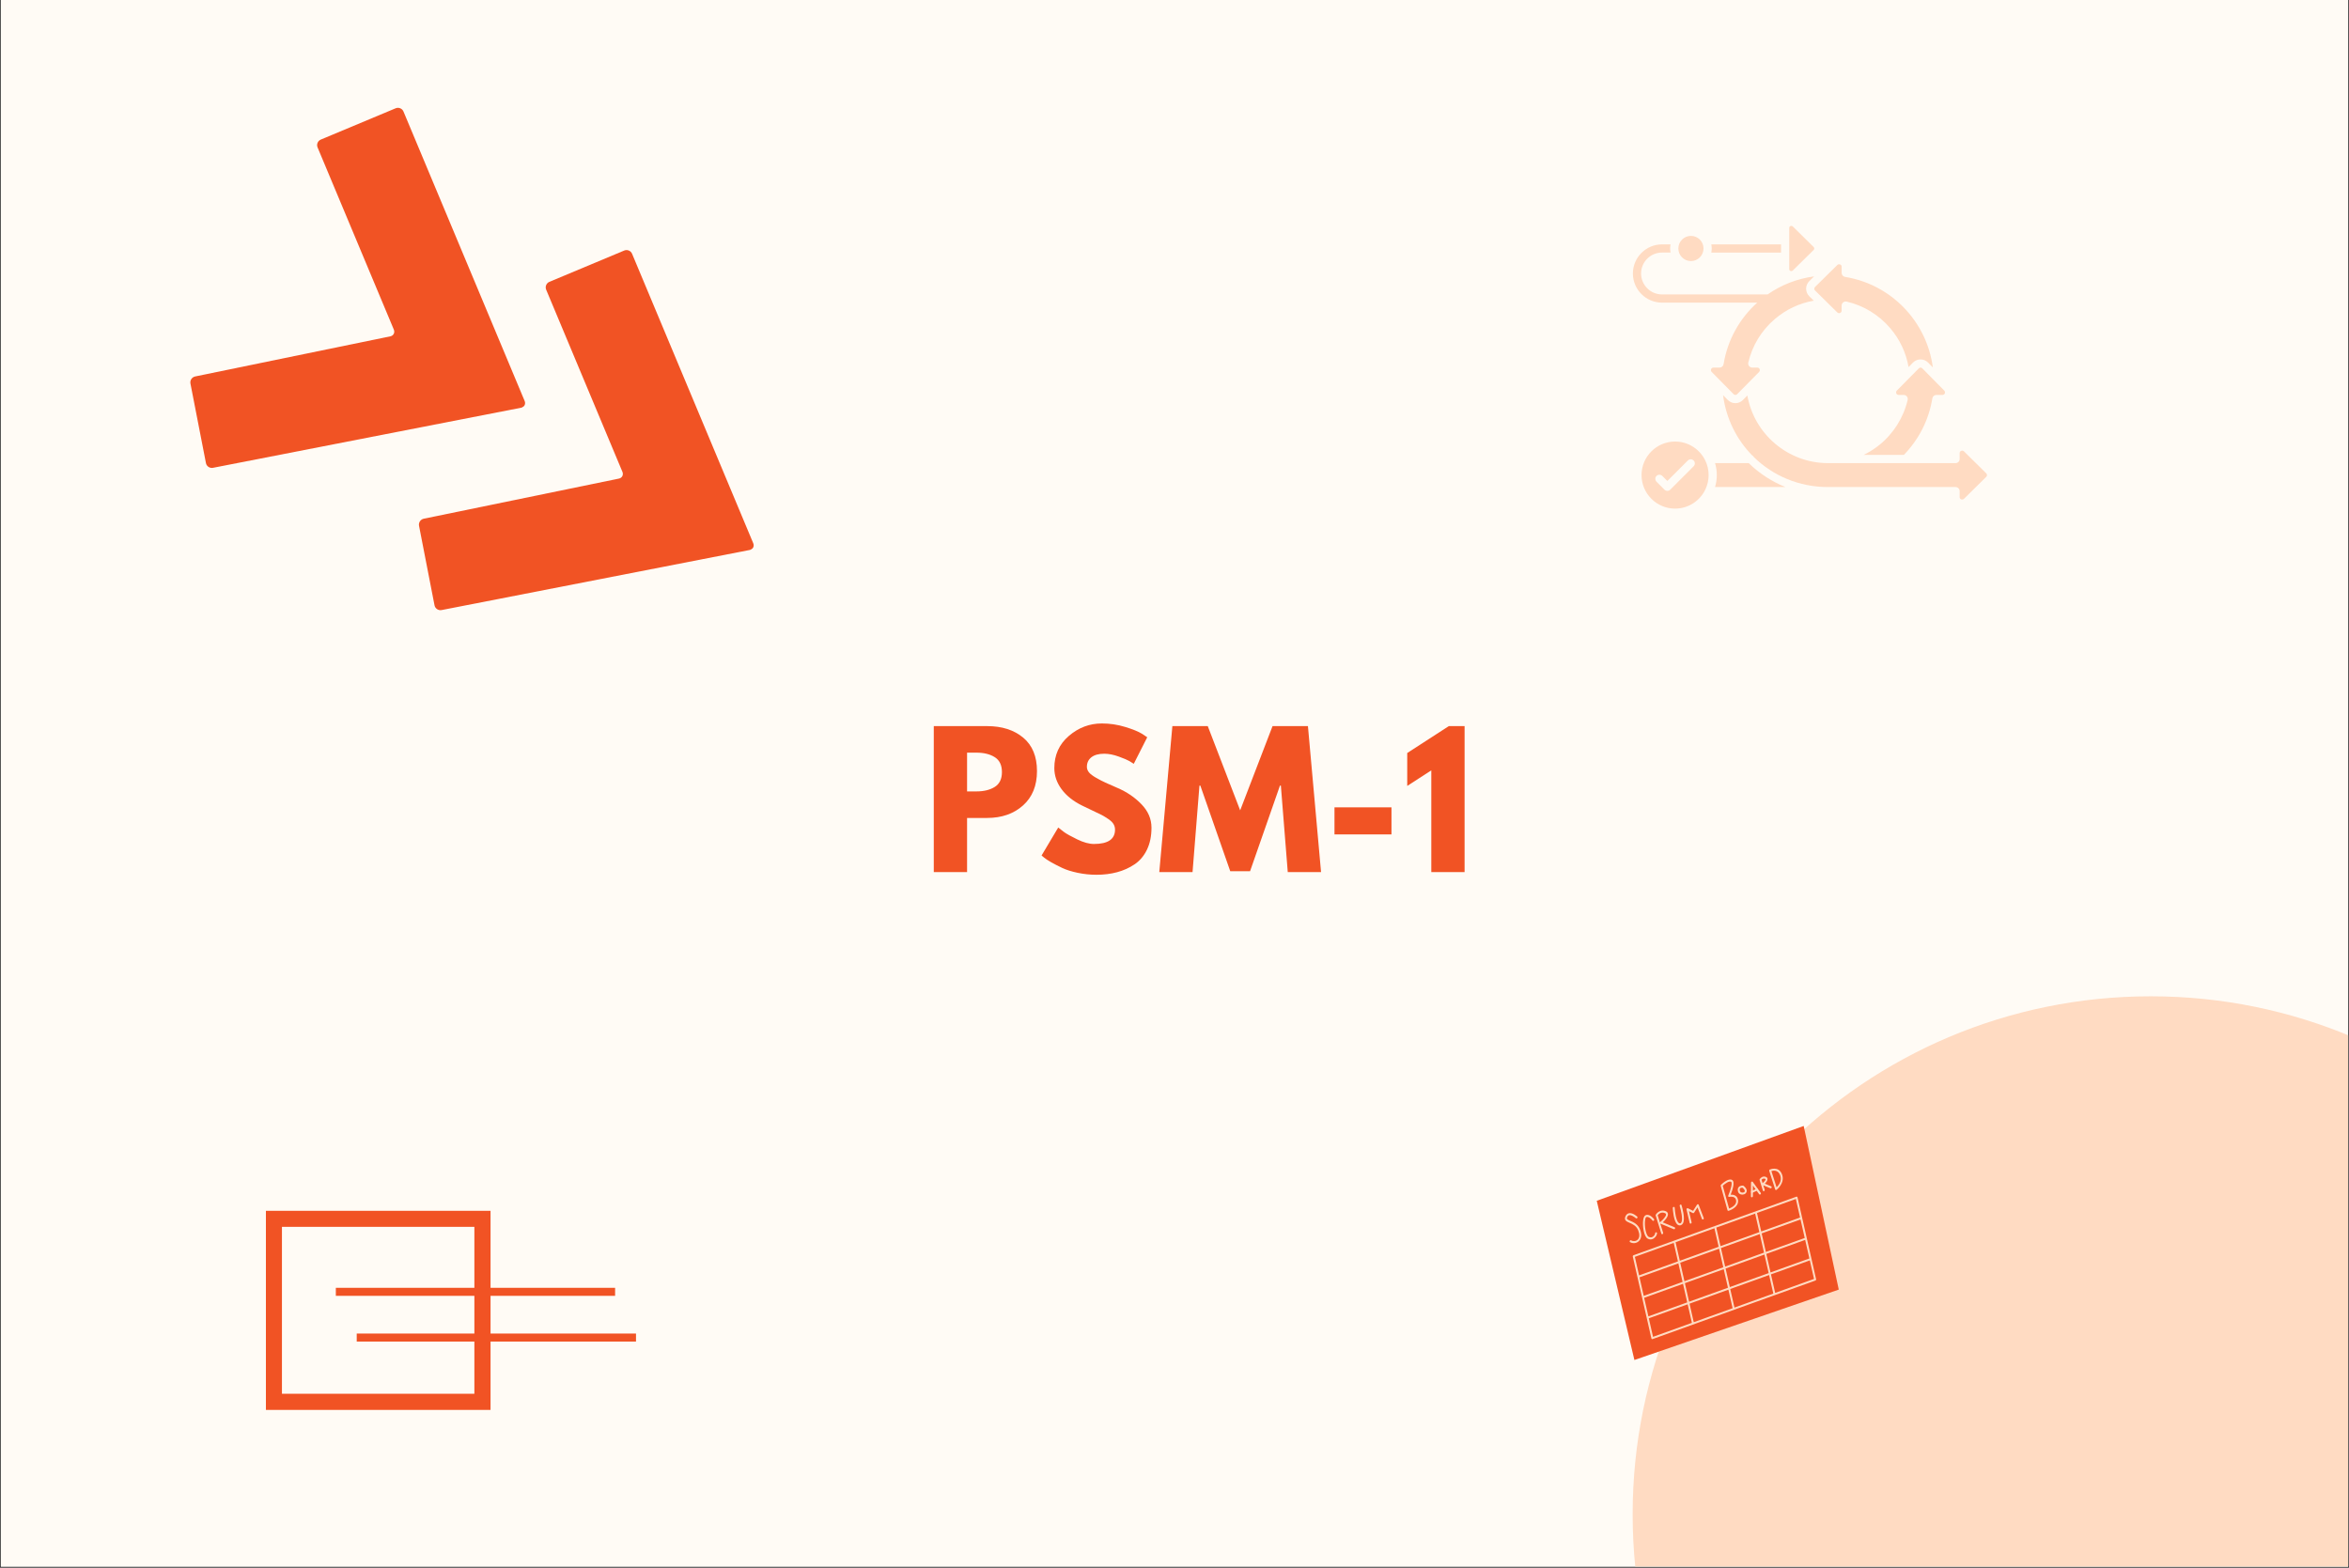
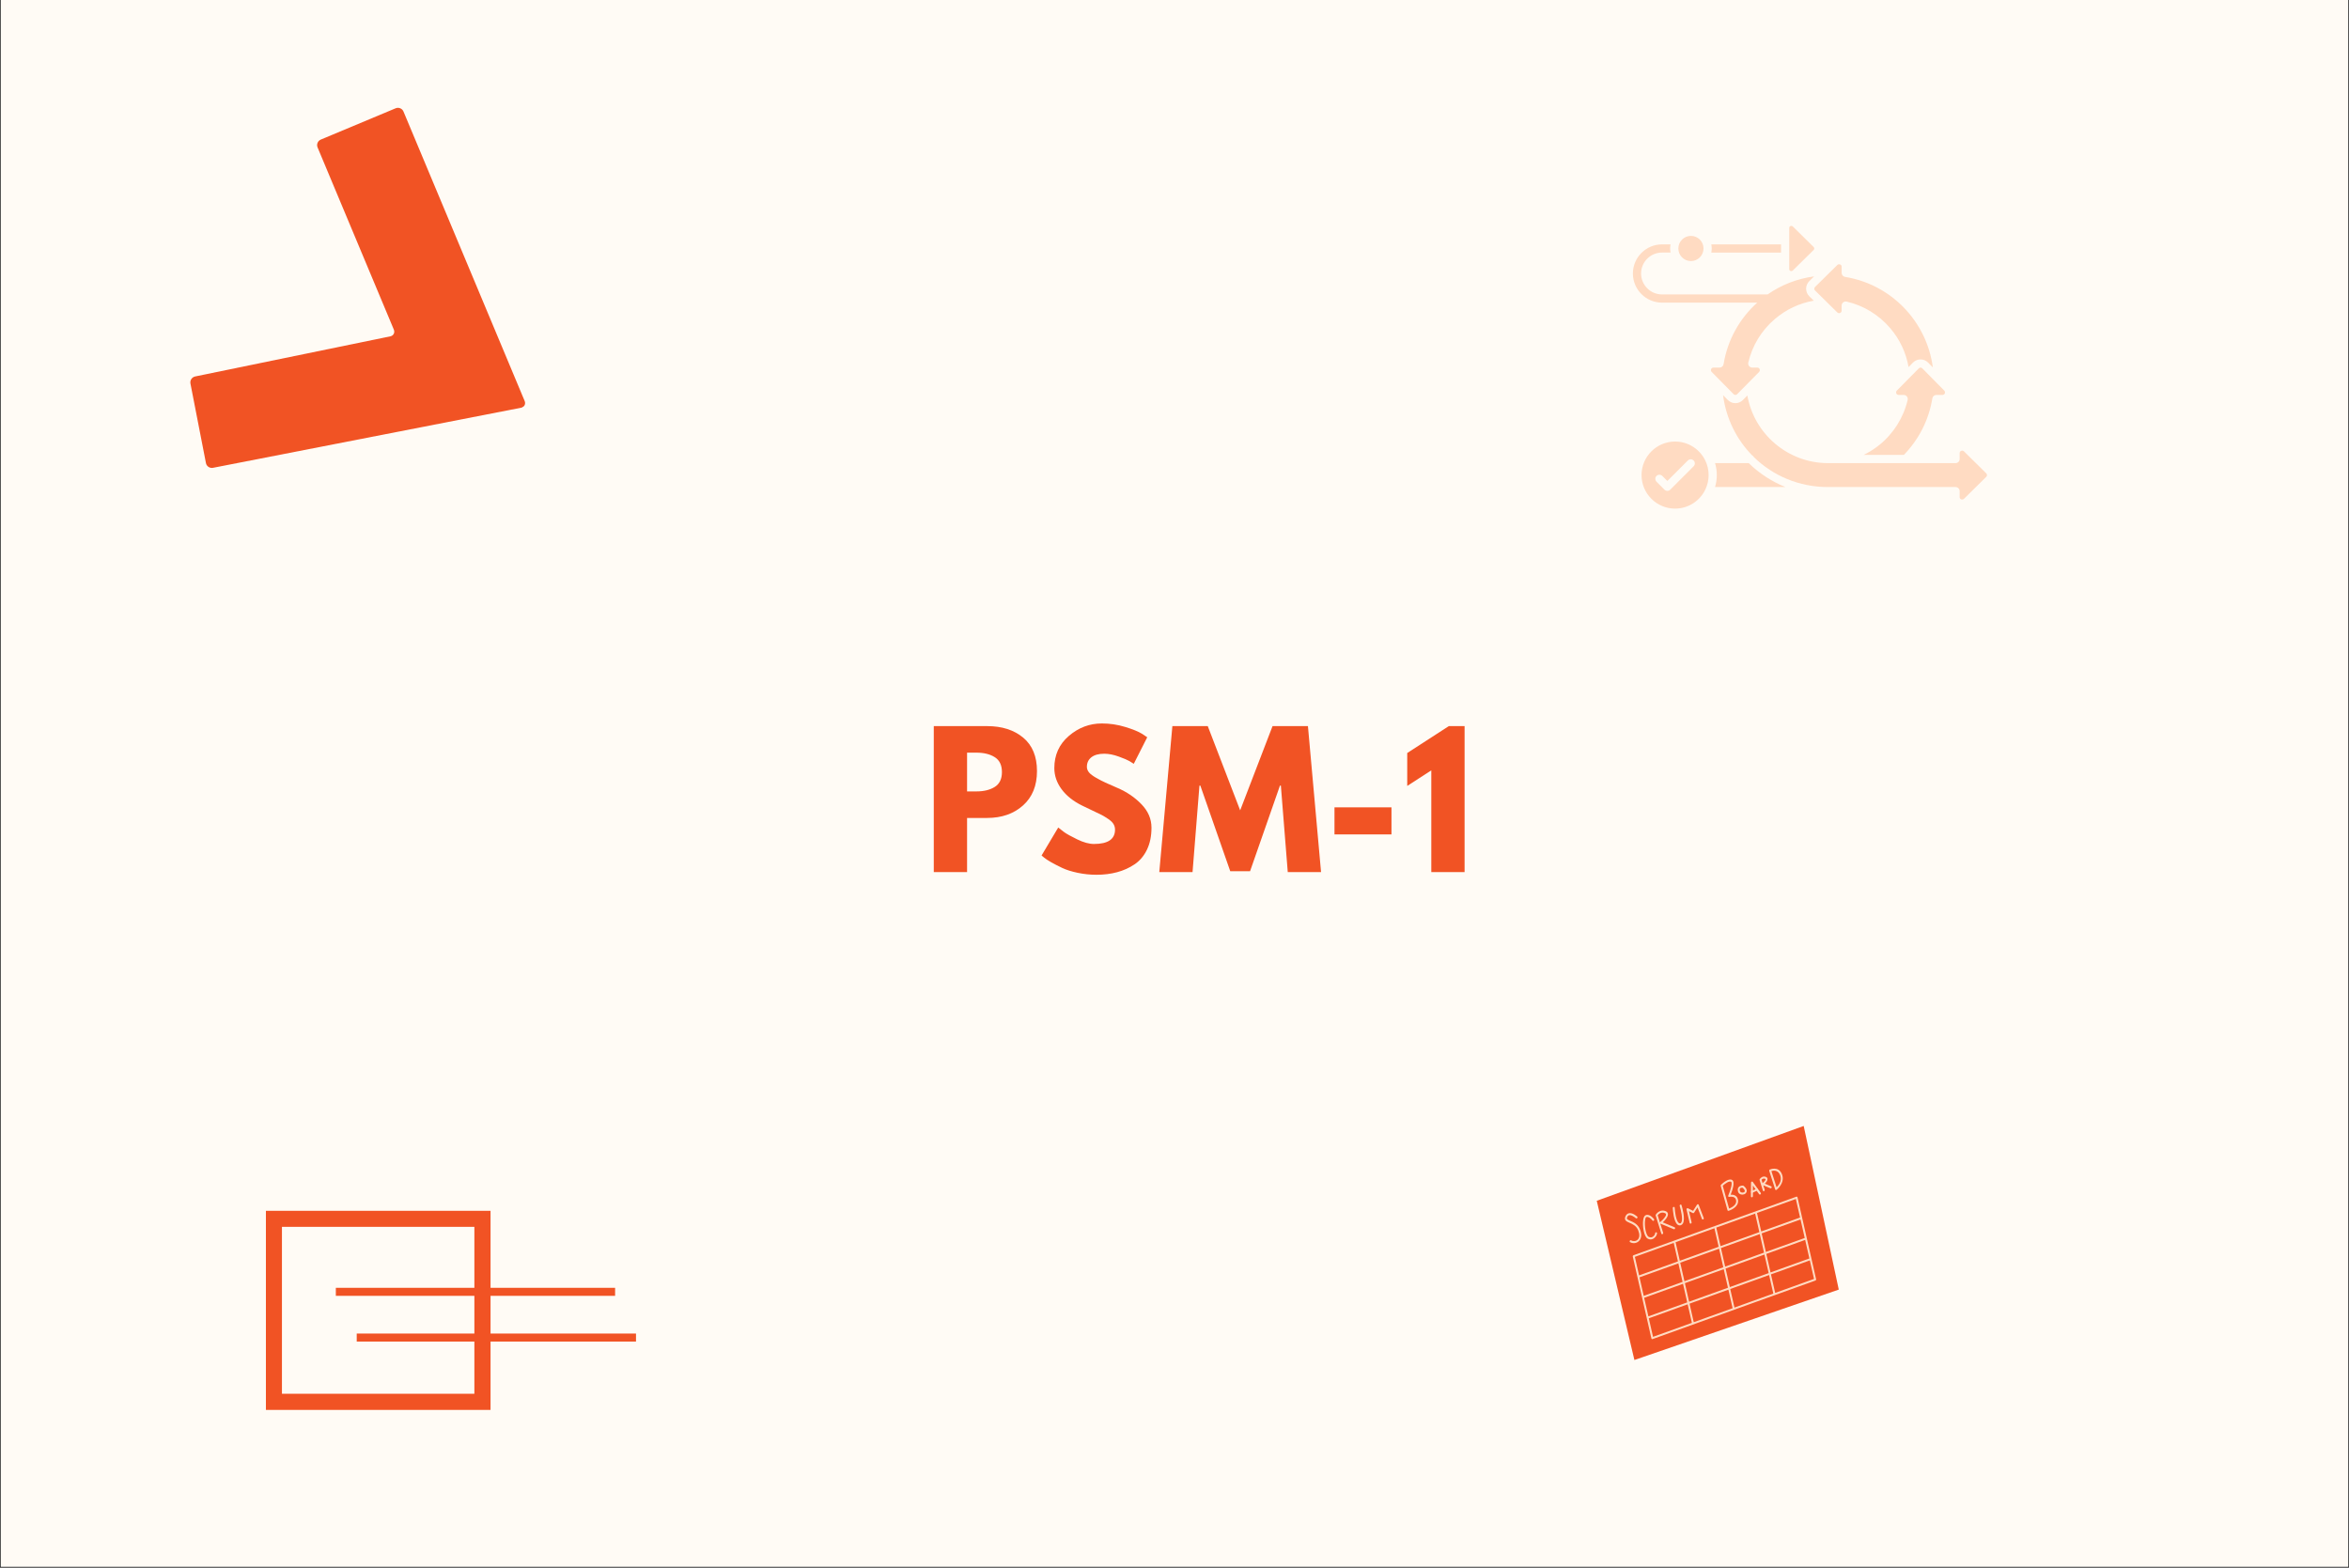
<svg xmlns="http://www.w3.org/2000/svg" width="2048" zoomAndPan="magnify" viewBox="0 0 1536 1025.25" height="1367" preserveAspectRatio="xMidYMid meet" version="1.2">
  <rect x="0" y="0" width="1536" height="1025.25" fill="#333333" stroke="none" />
  <defs>
    <clipPath id="9f51d5c6bf">
      <path d="M 0.562 0 L 1535.438 0 L 1535.438 1024.5 L 0.562 1024.5 Z M 0.562 0 " />
    </clipPath>
    <clipPath id="d103b40435">
      <path d="M 124 70 L 344 70 L 344 307 L 124 307 Z M 124 70 " />
    </clipPath>
    <clipPath id="e23c19cde2">
      <path d="M 58.965 191.82 L 256.578 59.945 L 378.055 241.973 L 180.441 373.848 Z M 58.965 191.82 " />
    </clipPath>
    <clipPath id="b4a31d5ad1">
      <path d="M 58.965 191.82 L 256.578 59.945 L 378.055 241.973 L 180.441 373.848 Z M 58.965 191.82 " />
    </clipPath>
    <clipPath id="b858ee7181">
      <path d="M 273 163 L 493 163 L 493 400 L 273 400 Z M 273 163 " />
    </clipPath>
    <clipPath id="0fd561ba34">
-       <path d="M 208.438 284.852 L 406.051 152.973 L 527.527 335 L 329.914 466.879 Z M 208.438 284.852 " />
-     </clipPath>
+       </clipPath>
    <clipPath id="cea47610f4">
      <path d="M 208.438 284.852 L 406.051 152.973 L 527.527 335 L 329.914 466.879 Z M 208.438 284.852 " />
    </clipPath>
    <clipPath id="45ea5aeb2a">
      <path d="M 1067.578 651.555 L 1535.438 651.555 L 1535.438 1024.5 L 1067.578 1024.5 Z M 1067.578 651.555 " />
    </clipPath>
    <clipPath id="1deae08091">
-       <path d="M 1406.348 651.555 C 1219.25 651.555 1067.578 803.227 1067.578 990.324 C 1067.578 1177.426 1219.25 1329.098 1406.348 1329.098 C 1593.449 1329.098 1745.121 1177.426 1745.121 990.324 C 1745.121 803.227 1593.449 651.555 1406.348 651.555 Z M 1406.348 651.555 " />
-     </clipPath>
+       </clipPath>
    <clipPath id="3d9c2f486b">
      <path d="M 0.578 0.555 L 468.438 0.555 L 468.438 373.5 L 0.578 373.5 Z M 0.578 0.555 " />
    </clipPath>
    <clipPath id="45b519922f">
      <path d="M 339.348 0.555 C 152.25 0.555 0.578 152.227 0.578 339.324 C 0.578 526.426 152.25 678.098 339.348 678.098 C 526.449 678.098 678.121 526.426 678.121 339.324 C 678.121 152.227 526.449 0.555 339.348 0.555 Z M 339.348 0.555 " />
    </clipPath>
    <clipPath id="adc94722a8">
-       <rect x="0" width="469" y="0" height="374" />
-     </clipPath>
+       </clipPath>
    <clipPath id="54d50aa2db">
      <path d="M 173.875 791.859 L 320.762 791.859 L 320.762 922.039 L 173.875 922.039 Z M 173.875 791.859 " />
    </clipPath>
    <clipPath id="5d6d8abc15">
      <path d="M 1073 288 L 1118 288 L 1118 332.828 L 1073 332.828 Z M 1073 288 " />
    </clipPath>
    <clipPath id="12fa965f5c">
      <path d="M 1126 258 L 1299.16 258 L 1299.16 327 L 1126 327 Z M 1126 258 " />
    </clipPath>
    <clipPath id="3ed7cd829d">
      <path d="M 1067.578 159 L 1187 159 L 1187 259 L 1067.578 259 Z M 1067.578 159 " />
    </clipPath>
    <clipPath id="2bee00f2e5">
      <path d="M 1169 147.711 L 1187 147.711 L 1187 178 L 1169 178 Z M 1169 147.711 " />
    </clipPath>
    <clipPath id="4d81699d92">
      <path d="M 1044.113 736.312 L 1202.246 736.312 L 1202.246 889.203 L 1044.113 889.203 Z M 1044.113 736.312 " />
    </clipPath>
    <clipPath id="f3c97e3fe0">
      <rect x="0" width="363" y="0" height="147" />
    </clipPath>
  </defs>
  <g id="e0be0c69cf">
    <g clip-rule="nonzero" clip-path="url(#9f51d5c6bf)">
      <path style=" stroke:none;fill-rule:nonzero;fill:#ffffff;fill-opacity:1;" d="M 0.562 0 L 1535.438 0 L 1535.438 1024.5 L 0.562 1024.5 Z M 0.562 0 " />
      <path style=" stroke:none;fill-rule:nonzero;fill:#fffbf5;fill-opacity:1;" d="M 0.562 0 L 1535.438 0 L 1535.438 1024.5 L 0.562 1024.5 Z M 0.562 0 " />
    </g>
    <g clip-rule="nonzero" clip-path="url(#d103b40435)">
      <g clip-rule="nonzero" clip-path="url(#e23c19cde2)">
        <g clip-rule="nonzero" clip-path="url(#b4a31d5ad1)">
          <path style=" stroke:none;fill-rule:nonzero;fill:#f15324;fill-opacity:1;" d="M 207.664 96.422 C 206.828 94.422 207.789 92.113 209.789 91.277 L 258.695 70.82 C 260.695 69.984 263.008 70.945 263.84 72.945 L 343.07 262.246 C 343.906 264.246 342.84 266.234 340.727 266.648 L 139.285 305.934 C 137.168 306.348 135.074 304.961 134.664 302.844 L 124.531 250.828 C 124.117 248.715 125.504 246.621 127.656 246.184 L 255.188 219.965 C 257.305 219.555 258.344 217.527 257.531 215.566 Z M 207.664 96.422 " />
        </g>
      </g>
    </g>
    <g clip-rule="nonzero" clip-path="url(#b858ee7181)">
      <g clip-rule="nonzero" clip-path="url(#0fd561ba34)">
        <g clip-rule="nonzero" clip-path="url(#cea47610f4)">
          <path style=" stroke:none;fill-rule:nonzero;fill:#f15324;fill-opacity:1;" d="M 357.137 189.453 C 356.305 187.453 357.266 185.145 359.266 184.309 L 408.172 163.848 C 410.172 163.016 412.48 163.977 413.316 165.977 L 492.547 355.277 C 493.379 357.277 492.316 359.266 490.199 359.676 L 288.758 398.965 C 286.641 399.375 284.551 397.992 284.137 395.875 L 274.004 343.859 C 273.594 341.742 274.977 339.652 277.133 339.215 L 404.664 312.996 C 406.777 312.586 407.816 310.559 407.008 308.594 Z M 357.137 189.453 " />
        </g>
      </g>
    </g>
    <g clip-rule="nonzero" clip-path="url(#45ea5aeb2a)">
      <g clip-rule="nonzero" clip-path="url(#1deae08091)">
        <g transform="matrix(1,0,0,1,1067,651)">
          <g clip-path="url(#adc94722a8)">
            <g clip-rule="nonzero" clip-path="url(#3d9c2f486b)">
              <g clip-rule="nonzero" clip-path="url(#45b519922f)">
                <path style=" stroke:none;fill-rule:nonzero;fill:#ffdbc2;fill-opacity:1;" d="M 0.578 0.555 L 678.121 0.555 L 678.121 678.098 L 0.578 678.098 Z M 0.578 0.555 " />
              </g>
            </g>
          </g>
        </g>
      </g>
    </g>
    <path style="fill:none;stroke-width:7;stroke-linecap:butt;stroke-linejoin:miter;stroke:#f15324;stroke-opacity:1;stroke-miterlimit:4;" d="M 0.001 3.502 L 243.805 3.502 " transform="matrix(0.749,0,0,0.749,219.604,842.199)" />
    <path style="fill:none;stroke-width:7;stroke-linecap:butt;stroke-linejoin:miter;stroke:#f15324;stroke-opacity:1;stroke-miterlimit:4;" d="M -0.002 3.501 L 243.807 3.501 " transform="matrix(0.749,0,0,0.749,233.267,872.107)" />
    <g clip-rule="nonzero" clip-path="url(#54d50aa2db)">
      <path style="fill:none;stroke-width:28;stroke-linecap:butt;stroke-linejoin:miter;stroke:#f15324;stroke-opacity:1;stroke-miterlimit:4;" d="M -0.001 0.002 L 196.002 0.002 L 196.002 173.702 L -0.001 173.702 Z M -0.001 0.002 " transform="matrix(0.749,0,0,0.749,173.875,791.858)" />
    </g>
    <g clip-rule="nonzero" clip-path="url(#5d6d8abc15)">
      <path style=" stroke:none;fill-rule:nonzero;fill:#ffdbc2;fill-opacity:1;" d="M 1095.328 288.758 C 1083.234 288.758 1073.395 298.594 1073.395 310.688 C 1073.395 322.785 1083.234 332.621 1095.328 332.621 C 1104.035 332.621 1111.578 327.516 1115.109 320.145 C 1116.484 317.281 1117.262 314.078 1117.262 310.688 C 1117.262 307.309 1116.496 304.098 1115.117 301.234 C 1111.586 293.863 1104.039 288.758 1095.328 288.758 Z M 1107.453 304.938 L 1092.168 320.227 C 1091.656 320.742 1090.965 321.008 1090.281 321.008 C 1089.598 321.008 1088.914 320.742 1088.387 320.227 L 1083.184 315.023 C 1082.141 313.98 1082.141 312.285 1083.184 311.238 C 1084.23 310.195 1085.926 310.195 1086.969 311.238 L 1090.277 314.547 L 1103.668 301.152 C 1104.715 300.109 1106.41 300.109 1107.453 301.152 C 1108.5 302.199 1108.5 303.895 1107.453 304.938 Z M 1107.453 304.938 " />
    </g>
    <path style=" stroke:none;fill-rule:nonzero;fill:#ffdbc2;fill-opacity:1;" d="M 1121.461 302.859 C 1122.207 305.344 1122.613 307.969 1122.613 310.688 C 1122.613 313.402 1122.207 316.031 1121.465 318.508 L 1167.48 318.508 C 1158.633 314.949 1150.473 309.676 1143.445 302.855 L 1121.461 302.855 Z M 1121.461 302.859 " />
    <path style=" stroke:none;fill-rule:nonzero;fill:#ffdbc2;fill-opacity:1;" d="M 1255.84 240.395 C 1255.414 240.395 1255.02 240.562 1254.723 240.859 L 1247.934 247.742 C 1247.93 247.746 1247.922 247.75 1247.918 247.758 L 1240.324 255.445 C 1239.609 256.172 1239.883 257.035 1239.984 257.281 C 1240.137 257.648 1240.531 258.262 1241.473 258.273 L 1244.805 258.273 C 1245.625 258.273 1246.395 258.648 1246.906 259.285 C 1247.41 259.926 1247.602 260.762 1247.41 261.559 C 1244.707 273.113 1238.09 283.605 1228.789 291.074 C 1225.629 293.602 1222.215 295.758 1218.609 297.496 L 1244.922 297.496 C 1254.844 287.281 1261.277 274.52 1263.551 260.523 C 1263.762 259.227 1264.879 258.273 1266.195 258.273 L 1270.227 258.273 C 1271.094 258.262 1271.504 257.742 1271.68 257.293 C 1271.895 256.781 1271.918 256.016 1271.348 255.441 L 1256.941 240.848 C 1256.656 240.562 1256.266 240.395 1255.84 240.395 Z M 1255.84 240.395 " />
    <g clip-rule="nonzero" clip-path="url(#12fa965f5c)">
      <path style=" stroke:none;fill-rule:nonzero;fill:#ffdbc2;fill-opacity:1;" d="M 1298.824 309.586 L 1284.234 295.18 C 1283.508 294.465 1282.645 294.738 1282.398 294.844 C 1282.031 294.992 1281.418 295.387 1281.406 296.328 L 1281.406 300.195 C 1281.406 301.668 1280.207 302.871 1278.73 302.871 L 1195.297 302.871 C 1169.164 302.871 1147.016 283.855 1142.59 258.648 L 1139.684 261.598 C 1139.656 261.621 1139.633 261.645 1139.605 261.672 C 1138.305 262.953 1136.586 263.66 1134.754 263.66 C 1133.824 263.66 1132.918 263.477 1132.086 263.129 C 1131.25 262.773 1130.484 262.262 1129.828 261.602 L 1126.699 258.43 C 1128.672 273.742 1135.531 287.379 1145.688 297.777 C 1146.23 298.039 1146.676 298.48 1146.941 299.031 C 1159.379 311.137 1176.406 318.52 1195.293 318.52 L 1278.723 318.52 C 1280.199 318.52 1281.402 319.719 1281.402 321.195 L 1281.402 325.098 C 1281.41 325.965 1281.934 326.375 1282.379 326.555 C 1282.891 326.762 1283.656 326.789 1284.227 326.219 L 1298.82 311.816 C 1299.121 311.52 1299.285 311.125 1299.285 310.699 C 1299.289 310.273 1299.121 309.883 1298.824 309.586 Z M 1298.824 309.586 " />
    </g>
    <g clip-rule="nonzero" clip-path="url(#3ed7cd829d)">
      <path style=" stroke:none;fill-rule:nonzero;fill:#ffdbc2;fill-opacity:1;" d="M 1134.754 258.285 C 1135.18 258.285 1135.566 258.117 1135.871 257.828 C 1135.871 257.828 1135.871 257.828 1135.875 257.82 L 1142.672 250.938 C 1142.676 250.934 1142.68 250.93 1142.688 250.922 L 1150.281 243.227 C 1150.996 242.5 1150.723 241.641 1150.617 241.391 C 1150.469 241.027 1150.074 240.41 1149.133 240.402 L 1145.801 240.402 C 1144.98 240.402 1144.211 240.023 1143.699 239.391 C 1143.191 238.746 1143.004 237.914 1143.191 237.117 C 1145.793 225.992 1151.781 216.164 1160.5 208.691 C 1167.859 202.383 1176.59 198.27 1186.004 196.629 L 1183.062 193.727 C 1183.051 193.715 1183.043 193.703 1183.031 193.691 C 1182.41 193.074 1181.922 192.352 1181.582 191.578 C 1181.582 191.578 1181.582 191.578 1181.582 191.57 C 1181.582 191.57 1181.582 191.566 1181.578 191.566 C 1181.578 191.566 1181.578 191.566 1181.578 191.562 L 1181.578 191.555 C 1181.578 191.555 1181.578 191.555 1181.578 191.551 L 1181.578 191.535 C 1181.578 191.535 1181.578 191.527 1181.57 191.527 C 1181.57 191.527 1181.57 191.527 1181.57 191.523 C 1181.57 191.523 1181.57 191.516 1181.566 191.516 C 1181.203 190.684 1181.023 189.773 1181.016 188.832 C 1181.016 188.824 1181.016 188.824 1181.016 188.82 L 1181.016 188.812 C 1181.016 188.812 1181.016 188.812 1181.016 188.809 L 1181.016 188.789 C 1181.016 188.781 1181.016 188.781 1181.016 188.777 C 1181.023 187.852 1181.203 186.949 1181.551 186.117 C 1181.898 185.289 1182.41 184.527 1183.074 183.871 L 1186.23 180.758 C 1175.082 182.23 1164.707 186.371 1155.82 192.547 L 1086.781 192.547 C 1079.23 192.547 1073.094 186.406 1073.094 178.859 C 1073.094 171.309 1079.23 165.168 1086.781 165.168 L 1092.375 165.168 C 1092.199 164.301 1092.105 163.41 1092.105 162.492 C 1092.105 161.578 1092.199 160.684 1092.375 159.816 L 1086.781 159.816 C 1076.285 159.828 1067.742 168.367 1067.742 178.867 C 1067.742 189.367 1076.285 197.914 1086.781 197.914 L 1149.051 197.914 C 1137.664 208.152 1129.645 222.152 1127.043 238.148 C 1126.836 239.449 1125.715 240.402 1124.398 240.402 L 1120.363 240.402 L 1120.363 240.406 C 1119.496 240.418 1119.086 240.941 1118.906 241.383 C 1118.691 241.895 1118.672 242.656 1119.242 243.227 L 1133.645 257.82 C 1133.938 258.117 1134.328 258.285 1134.754 258.285 Z M 1134.754 258.285 " />
    </g>
    <path style=" stroke:none;fill-rule:nonzero;fill:#ffdbc2;fill-opacity:1;" d="M 1186.805 189.914 L 1193.691 196.715 C 1193.703 196.723 1193.707 196.73 1193.719 196.742 L 1201.402 204.324 C 1202.129 205.039 1202.992 204.766 1203.238 204.66 C 1203.605 204.512 1204.219 204.117 1204.23 203.176 L 1204.23 199.844 C 1204.23 199.023 1204.605 198.254 1205.242 197.742 C 1205.883 197.234 1206.719 197.047 1207.516 197.234 C 1218.641 199.836 1228.469 205.824 1235.941 214.543 C 1242.246 221.902 1246.363 230.633 1248.004 240.047 L 1250.902 237.109 C 1250.91 237.102 1250.922 237.09 1250.934 237.078 L 1250.938 237.074 C 1250.945 237.066 1250.949 237.062 1250.953 237.059 C 1251.605 236.41 1252.367 235.906 1253.195 235.57 C 1254.02 235.227 1254.906 235.055 1255.828 235.055 C 1256.766 235.055 1257.668 235.242 1258.504 235.586 C 1259.34 235.941 1260.109 236.453 1260.766 237.117 L 1263.879 240.273 C 1259.938 210.359 1236.789 186.02 1206.492 181.094 C 1205.195 180.883 1204.242 179.762 1204.242 178.449 L 1204.242 174.414 C 1204.23 173.547 1203.707 173.141 1203.262 172.961 C 1202.75 172.746 1201.984 172.723 1201.41 173.297 L 1195.23 179.391 C 1195.207 179.43 1195.172 179.461 1195.137 179.488 L 1186.816 187.699 C 1186.547 187.965 1186.387 188.309 1186.359 188.68 C 1186.352 188.723 1186.352 188.77 1186.352 188.812 C 1186.348 189.223 1186.508 189.621 1186.805 189.914 Z M 1186.805 189.914 " />
    <path style=" stroke:none;fill-rule:nonzero;fill:#ffdbc2;fill-opacity:1;" d="M 1105.691 170.73 C 1110.234 170.73 1113.922 167.043 1113.926 162.504 L 1113.926 162.5 C 1113.926 157.961 1110.234 154.266 1105.691 154.266 C 1101.152 154.266 1097.461 157.961 1097.461 162.5 L 1097.461 162.504 C 1097.465 167.043 1101.152 170.73 1105.691 170.73 Z M 1105.691 170.73 " />
    <g clip-rule="nonzero" clip-path="url(#2bee00f2e5)">
      <path style=" stroke:none;fill-rule:nonzero;fill:#ffdbc2;fill-opacity:1;" d="M 1186.348 162.504 C 1186.348 162.707 1186.293 163.09 1185.965 163.43 L 1172.312 176.891 C 1171.836 177.367 1171.199 177.344 1170.773 177.168 C 1170.414 177.02 1169.973 176.684 1169.965 175.973 L 1169.965 149.07 C 1169.977 148.324 1170.418 147.988 1170.785 147.836 C 1170.883 147.793 1171.102 147.723 1171.367 147.723 C 1171.656 147.723 1171.996 147.812 1172.312 148.117 L 1185.965 161.582 C 1186.301 161.918 1186.348 162.305 1186.348 162.504 Z M 1186.348 162.504 " />
    </g>
    <path style=" stroke:none;fill-rule:nonzero;fill:#ffdbc2;fill-opacity:1;" d="M 1164.613 159.828 L 1164.613 165.18 L 1119.016 165.18 C 1119.188 164.312 1119.285 163.418 1119.285 162.5 C 1119.285 161.582 1119.188 160.688 1119.016 159.824 L 1164.613 159.824 Z M 1164.613 159.828 " />
    <g clip-rule="nonzero" clip-path="url(#4d81699d92)">
      <path style=" stroke:none;fill-rule:nonzero;fill:#f15324;fill-opacity:1;" d="M 1044.113 785.277 C 1044.605 787.297 1068.73 889.406 1068.73 889.406 L 1202.363 843.359 L 1179.426 736.352 L 1044.113 785.277 " />
    </g>
    <path style=" stroke:none;fill-rule:nonzero;fill:#ffdbc2;fill-opacity:1;" d="M 1069.871 812.746 C 1068.594 813.18 1067.148 813.062 1065.918 812.355 C 1065.629 812.188 1065.547 811.785 1065.73 811.457 C 1065.918 811.129 1066.305 811 1066.594 811.168 C 1067.988 811.973 1069.797 811.773 1070.887 810.695 C 1072.137 809.461 1072.277 807.293 1071.277 804.75 C 1070.035 801.598 1067.551 800.531 1065.551 799.676 C 1063.684 798.875 1061.758 798.051 1062.883 795.48 C 1063.461 794.164 1064.32 793.672 1064.938 793.484 C 1067.332 792.773 1070.242 795.336 1070.566 795.633 C 1070.816 795.859 1070.824 796.277 1070.586 796.566 C 1070.348 796.859 1069.953 796.91 1069.707 796.684 C 1068.949 796 1066.66 794.316 1065.152 794.766 C 1064.66 794.918 1064.285 795.301 1064 795.941 C 1063.469 797.152 1063.926 797.496 1066.109 798.43 C 1068.18 799.316 1071.016 800.531 1072.434 804.129 C 1074.16 808.523 1072.484 810.84 1071.68 811.633 C 1071.16 812.148 1070.539 812.52 1069.871 812.746 " />
    <path style=" stroke:none;fill-rule:nonzero;fill:#ffdbc2;fill-opacity:1;" d="M 1080.402 810.367 C 1079.578 810.648 1078.504 810.699 1077.316 809.988 C 1074.879 808.531 1073.918 801.594 1074.484 797.805 C 1074.742 796.074 1075.301 795.027 1076.137 794.695 C 1078.852 793.617 1081.457 797.152 1081.566 797.305 C 1081.766 797.582 1081.703 798.004 1081.422 798.246 C 1081.145 798.488 1080.754 798.465 1080.555 798.188 C 1079.945 797.352 1078.031 795.324 1076.465 795.941 C 1076.281 796.012 1075.922 796.504 1075.715 797.883 C 1075.164 801.551 1076.215 807.742 1078.004 808.812 C 1079.262 809.562 1080.301 809.152 1080.949 808.672 C 1081.863 808 1082.293 807.016 1082.27 806.676 C 1082.242 806.312 1082.496 805.965 1082.84 805.898 C 1083.184 805.832 1083.48 806.07 1083.508 806.434 C 1083.586 807.441 1082.738 808.895 1081.582 809.746 C 1081.293 809.961 1080.891 810.203 1080.402 810.367 " />
    <path style=" stroke:none;fill-rule:nonzero;fill:#ffdbc2;fill-opacity:1;" d="M 1126.484 775.441 L 1130.641 790.367 C 1132.031 789.828 1135.578 788.156 1135.277 785.285 C 1135.18 784.352 1134.84 783.68 1134.234 783.23 C 1132.902 782.25 1130.758 782.738 1130.734 782.746 C 1130.508 782.797 1130.285 782.719 1130.152 782.531 C 1130.02 782.348 1130 782.09 1130.102 781.863 C 1131.523 778.625 1133.09 773.523 1131.93 772.852 C 1130.598 772.086 1127.754 774.277 1126.484 775.441 Z M 1130.512 791.781 C 1130.41 791.816 1130.344 791.836 1130.32 791.844 C 1130.004 791.938 1129.695 791.77 1129.609 791.453 L 1125.172 775.52 C 1125.102 775.273 1125.184 774.992 1125.375 774.805 C 1125.852 774.332 1130.121 770.23 1132.605 771.668 C 1134.746 772.902 1132.711 778.684 1131.652 781.301 C 1132.582 781.242 1133.945 781.328 1135.004 782.105 C 1135.871 782.742 1136.383 783.719 1136.516 785.008 C 1136.969 789.363 1131.625 791.406 1130.512 791.781 " />
    <path style=" stroke:none;fill-rule:nonzero;fill:#ffdbc2;fill-opacity:1;" d="M 1138.367 776.855 C 1138.133 776.934 1137.922 777.051 1137.777 777.223 C 1137.527 777.527 1137.484 778.031 1137.645 778.723 C 1137.859 779.629 1138.738 779.934 1139.426 779.918 C 1140.113 779.906 1140.727 779.594 1140.883 779.18 C 1141.059 778.719 1140.77 777.84 1139.461 776.711 C 1139.191 776.703 1138.75 776.723 1138.367 776.855 Z M 1140.379 781.07 C 1140.051 781.18 1139.699 781.242 1139.328 781.254 C 1137.875 781.281 1136.738 780.465 1136.438 779.164 C 1136.164 778.012 1136.316 777.082 1136.887 776.395 C 1137.875 775.203 1139.668 775.375 1139.871 775.398 C 1139.977 775.41 1140.074 775.453 1140.152 775.52 C 1142.305 777.301 1142.363 778.707 1142.031 779.574 C 1141.762 780.273 1141.156 780.809 1140.379 781.07 " />
    <path style=" stroke:none;fill-rule:nonzero;fill:#ffdbc2;fill-opacity:1;" d="M 1150.969 781.195 C 1150.734 781.273 1150.48 781.207 1150.332 781 L 1146.219 775.336 L 1146.188 782.281 C 1146.184 782.648 1145.902 782.973 1145.559 783.008 C 1145.215 783.043 1144.938 782.777 1144.941 782.41 L 1144.984 773.418 C 1144.984 773.129 1145.16 772.855 1145.418 772.742 C 1145.676 772.629 1145.957 772.695 1146.113 772.91 L 1151.344 780.117 C 1151.543 780.395 1151.48 780.816 1151.199 781.059 C 1151.129 781.121 1151.051 781.168 1150.969 781.195 " />
    <path style=" stroke:none;fill-rule:nonzero;fill:#ffdbc2;fill-opacity:1;" d="M 1145.707 780.121 C 1145.398 780.227 1145.082 780.07 1144.984 779.754 C 1144.879 779.414 1145.059 779.023 1145.387 778.875 L 1148.77 777.359 C 1149.098 777.215 1149.445 777.367 1149.551 777.707 C 1149.656 778.043 1149.477 778.438 1149.148 778.582 L 1145.766 780.098 C 1145.746 780.105 1145.727 780.113 1145.707 780.121 " />
    <path style=" stroke:none;fill-rule:nonzero;fill:#ffdbc2;fill-opacity:1;" d="M 1151.883 771.539 L 1152.574 773.758 C 1153.559 772.93 1154.559 771.746 1154.535 771.23 C 1154.531 771.191 1154.527 771.074 1154.246 770.949 C 1153.062 770.426 1152.242 771.121 1151.883 771.539 Z M 1153.461 778.98 C 1153.152 779.086 1152.836 778.93 1152.738 778.613 L 1150.594 771.73 C 1150.531 771.539 1150.562 771.32 1150.676 771.137 C 1151.223 770.25 1152.789 768.812 1154.82 769.711 C 1155.574 770.047 1155.754 770.609 1155.777 771.023 C 1155.832 772.09 1154.812 773.316 1154.012 774.105 L 1158.164 775.828 C 1158.473 775.957 1158.598 776.34 1158.445 776.688 C 1158.293 777.031 1157.922 777.207 1157.613 777.078 L 1153.016 775.168 L 1153.922 778.078 C 1154.027 778.414 1153.848 778.809 1153.52 778.957 C 1153.5 778.965 1153.48 778.973 1153.461 778.98 " />
    <path style=" stroke:none;fill-rule:nonzero;fill:#ffdbc2;fill-opacity:1;" d="M 1083.941 794.742 L 1085.449 799.574 C 1085.477 799.398 1085.574 799.23 1085.715 799.113 C 1087.188 797.906 1089.5 795.508 1089.43 794.203 C 1089.426 794.074 1089.402 793.672 1088.699 793.355 C 1086.184 792.242 1084.488 794.035 1083.941 794.742 Z M 1087.055 807.109 C 1086.746 807.215 1086.43 807.059 1086.332 806.742 L 1082.652 794.945 C 1082.594 794.754 1082.625 794.535 1082.738 794.352 C 1083.598 792.957 1086.066 790.695 1089.273 792.117 C 1090.375 792.609 1090.645 793.41 1090.676 793.996 C 1090.77 795.863 1088.559 798.195 1087.266 799.391 L 1095.012 802.609 C 1095.32 802.734 1095.449 803.121 1095.297 803.465 C 1095.145 803.809 1094.77 803.984 1094.461 803.859 L 1085.785 800.254 C 1085.727 800.227 1085.672 800.195 1085.629 800.152 L 1087.516 806.211 C 1087.621 806.547 1087.441 806.941 1087.113 807.086 C 1087.094 807.098 1087.074 807.105 1087.055 807.109 " />
    <path style=" stroke:none;fill-rule:nonzero;fill:#ffdbc2;fill-opacity:1;" d="M 1158.297 765.852 L 1161.703 776.477 C 1162.965 775.266 1165.477 772.27 1164.086 768.629 C 1162.691 764.977 1159.613 765.453 1158.297 765.852 Z M 1161.508 778.211 C 1161.395 778.25 1161.277 778.258 1161.164 778.223 C 1160.984 778.176 1160.848 778.035 1160.785 777.852 L 1156.902 765.734 C 1156.852 765.574 1156.863 765.391 1156.938 765.223 C 1157.012 765.059 1157.145 764.926 1157.301 764.852 C 1157.359 764.828 1163.062 762.301 1165.246 768.023 C 1167.41 773.676 1161.762 778.062 1161.703 778.109 C 1161.645 778.156 1161.578 778.191 1161.508 778.211 " />
    <path style=" stroke:none;fill-rule:nonzero;fill:#ffdbc2;fill-opacity:1;" d="M 1099.086 801.25 C 1099 801.277 1098.91 801.305 1098.82 801.32 C 1098.121 801.469 1097.477 801.309 1096.898 800.84 C 1094.324 798.762 1093.867 790.93 1093.824 790.043 C 1093.809 789.68 1094.07 789.34 1094.414 789.285 C 1094.758 789.227 1095.051 789.477 1095.07 789.84 C 1095.18 792.094 1095.871 798.262 1097.711 799.75 C 1098.023 800.004 1098.348 800.09 1098.699 800.016 C 1099.008 799.949 1099.227 799.785 1099.402 799.477 C 1100.633 797.355 1099.066 790.969 1098.355 788.684 C 1098.254 788.348 1098.434 787.953 1098.762 787.809 C 1099.09 787.66 1099.438 787.816 1099.543 788.152 C 1099.82 789.051 1102.219 797.031 1100.445 800.09 C 1100.113 800.664 1099.645 801.059 1099.086 801.25 " />
    <path style=" stroke:none;fill-rule:nonzero;fill:#ffdbc2;fill-opacity:1;" d="M 1113.602 797.504 C 1113.309 797.602 1113.004 797.469 1112.891 797.172 L 1110 789.57 L 1107.77 793.055 C 1107.582 793.344 1107.234 793.465 1106.961 793.324 L 1104.395 792.043 C 1104.855 793.949 1105.602 797.168 1106.105 799.348 C 1106.184 799.695 1105.977 800.074 1105.645 800.195 C 1105.305 800.324 1104.973 800.133 1104.895 799.789 C 1104.164 796.625 1102.957 791.465 1102.832 791.086 C 1102.73 790.836 1102.801 790.539 1103 790.328 C 1103.199 790.117 1103.492 790.066 1103.727 790.184 L 1107.094 791.867 L 1109.668 787.848 C 1109.801 787.637 1110.027 787.512 1110.25 787.52 C 1110.477 787.527 1110.668 787.664 1110.75 787.883 L 1114.051 796.566 C 1114.176 796.895 1114.02 797.297 1113.695 797.461 C 1113.664 797.48 1113.633 797.492 1113.602 797.504 " />
    <path style=" stroke:none;fill-rule:nonzero;fill:#ffdbc2;fill-opacity:1;" d="M 1160.777 845.535 L 1158.023 833.402 L 1183.434 824.266 L 1186.188 836.398 Z M 1078.152 862.125 L 1103.562 852.984 L 1106.32 865.117 L 1080.91 874.258 Z M 1094.438 812.809 L 1097.195 824.941 L 1071.781 834.078 L 1069.027 821.945 Z M 1177.062 796.223 L 1151.652 805.359 L 1148.895 793.227 L 1174.305 784.09 Z M 1154.98 820.012 L 1180.391 810.871 L 1183.148 823.008 L 1157.734 832.145 Z M 1131.113 841.715 L 1128.355 829.582 L 1153.766 820.445 L 1156.523 832.578 Z M 1131.398 842.977 L 1156.809 833.84 L 1159.566 845.973 L 1134.156 855.109 Z M 1130.188 843.41 L 1132.945 855.547 L 1107.531 864.684 L 1104.777 852.551 Z M 1101.734 839.156 L 1127.145 830.02 L 1129.902 842.152 L 1104.488 851.289 Z M 1075.109 848.73 L 1100.52 839.594 L 1103.277 851.727 L 1077.867 860.863 Z M 1100.234 838.332 L 1074.824 847.473 L 1072.07 835.336 L 1097.48 826.199 Z M 1124.102 816.629 L 1126.859 828.762 L 1101.449 837.898 L 1098.691 825.766 Z M 1123.816 815.367 L 1098.406 824.504 L 1095.648 812.371 L 1121.059 803.234 Z M 1125.027 814.934 L 1122.27 802.801 L 1147.684 793.66 L 1150.438 805.793 Z M 1153.48 819.188 L 1128.07 828.324 L 1125.312 816.191 L 1150.723 807.055 Z M 1180.105 809.613 L 1154.691 818.75 L 1151.938 806.617 L 1177.348 797.48 Z M 1184.504 823.199 L 1184.5 823.199 L 1181.461 809.809 L 1181.461 809.805 L 1175.375 783.023 C 1175.293 782.676 1174.961 782.488 1174.625 782.609 L 1094.758 811.332 L 1068.133 820.902 C 1067.973 820.961 1067.836 821.082 1067.746 821.242 C 1067.66 821.402 1067.633 821.586 1067.672 821.75 L 1070.715 835.145 L 1073.754 848.535 L 1073.758 848.539 L 1076.797 861.93 L 1079.84 875.32 C 1079.918 875.664 1080.246 875.848 1080.578 875.738 L 1080.59 875.734 L 1160.457 847.012 L 1187.082 837.441 C 1187.242 837.383 1187.383 837.262 1187.469 837.102 C 1187.555 836.941 1187.582 836.758 1187.543 836.594 L 1184.504 823.199 " />
    <g transform="matrix(1,0,0,1,603,465)">
      <g clip-path="url(#f3c97e3fe0)">
        <g style="fill:#f15324;fill-opacity:1;">
          <g transform="translate(0.658, 105.342)">
            <path style="stroke:none" d="M 6.938 -95.484 L 41.781 -95.484 C 51.5 -95.484 59.367 -92.973 65.391 -87.953 C 71.41 -82.941 74.422 -75.648 74.422 -66.078 C 74.422 -56.516 71.367 -49.016 65.266 -43.578 C 59.172 -38.141 51.344 -35.422 41.781 -35.422 L 28.703 -35.422 L 28.703 0 L 6.938 0 Z M 28.703 -52.781 L 34.844 -52.781 C 39.695 -52.781 43.688 -53.758 46.812 -55.719 C 49.938 -57.688 51.5 -60.91 51.5 -65.391 C 51.5 -69.941 49.938 -73.203 46.812 -75.172 C 43.688 -77.141 39.695 -78.125 34.844 -78.125 L 28.703 -78.125 Z M 28.703 -52.781 " />
          </g>
        </g>
        <g style="fill:#f15324;fill-opacity:1;">
          <g transform="translate(75.42, 105.342)">
            <path style="stroke:none" d="M 42.125 -97.219 C 47.289 -97.219 52.344 -96.461 57.281 -94.953 C 62.227 -93.453 65.895 -91.969 68.281 -90.5 L 71.75 -88.188 L 62.953 -70.828 C 62.266 -71.297 61.301 -71.895 60.062 -72.625 C 58.832 -73.352 56.52 -74.332 53.125 -75.562 C 49.727 -76.801 46.562 -77.422 43.625 -77.422 C 40 -77.422 37.203 -76.648 35.234 -75.109 C 33.273 -73.566 32.297 -71.484 32.297 -68.859 C 32.297 -67.547 32.754 -66.328 33.672 -65.203 C 34.598 -64.086 36.18 -62.895 38.422 -61.625 C 40.66 -60.352 42.629 -59.332 44.328 -58.562 C 46.023 -57.789 48.648 -56.633 52.203 -55.094 C 58.367 -52.469 63.629 -48.895 67.984 -44.375 C 72.348 -39.863 74.531 -34.754 74.531 -29.047 C 74.531 -23.566 73.547 -18.781 71.578 -14.688 C 69.609 -10.602 66.906 -7.406 63.469 -5.094 C 60.039 -2.781 56.242 -1.066 52.078 0.047 C 47.91 1.172 43.398 1.734 38.547 1.734 C 34.379 1.734 30.285 1.305 26.266 0.453 C 22.254 -0.391 18.898 -1.445 16.203 -2.719 C 13.504 -3.988 11.07 -5.238 8.906 -6.469 C 6.75 -7.707 5.172 -8.754 4.172 -9.609 L 2.656 -10.875 L 13.547 -29.172 C 14.473 -28.391 15.742 -27.398 17.359 -26.203 C 18.984 -25.016 21.859 -23.414 25.984 -21.406 C 30.109 -19.406 33.754 -18.406 36.922 -18.406 C 46.098 -18.406 50.688 -21.531 50.688 -27.781 C 50.688 -29.094 50.359 -30.305 49.703 -31.422 C 49.047 -32.535 47.891 -33.648 46.234 -34.766 C 44.578 -35.891 43.109 -36.781 41.828 -37.438 C 40.555 -38.094 38.473 -39.094 35.578 -40.438 C 32.691 -41.789 30.555 -42.816 29.172 -43.516 C 23.379 -46.367 18.898 -49.938 15.734 -54.219 C 12.578 -58.5 11 -63.109 11 -68.047 C 11 -76.609 14.16 -83.609 20.484 -89.047 C 26.805 -94.492 34.02 -97.219 42.125 -97.219 Z M 42.125 -97.219 " />
          </g>
        </g>
        <g style="fill:#f15324;fill-opacity:1;">
          <g transform="translate(153.19, 105.342)">
            <path style="stroke:none" d="M 85.875 0 L 81.359 -56.594 L 80.781 -56.594 L 61.219 -0.578 L 48.266 -0.578 L 28.703 -56.594 L 28.125 -56.594 L 23.609 0 L 1.859 0 L 10.422 -95.484 L 33.562 -95.484 L 54.75 -40.391 L 75.922 -95.484 L 99.062 -95.484 L 107.641 0 Z M 85.875 0 " />
          </g>
        </g>
        <g style="fill:#f15324;fill-opacity:1;">
          <g transform="translate(262.672, 105.342)">
            <path style="stroke:none" d="M 6.938 -42.359 L 44.203 -42.359 L 44.203 -24.656 L 6.938 -24.656 Z M 6.938 -42.359 " />
          </g>
        </g>
        <g style="fill:#f15324;fill-opacity:1;">
          <g transform="translate(313.824, 105.342)">
            <path style="stroke:none" d="M 3.359 -56.359 L 3.359 -77.891 L 30.547 -95.484 L 40.859 -95.484 L 40.859 0 L 19.094 0 L 19.094 -66.547 Z M 3.359 -56.359 " />
          </g>
        </g>
      </g>
    </g>
  </g>
</svg>